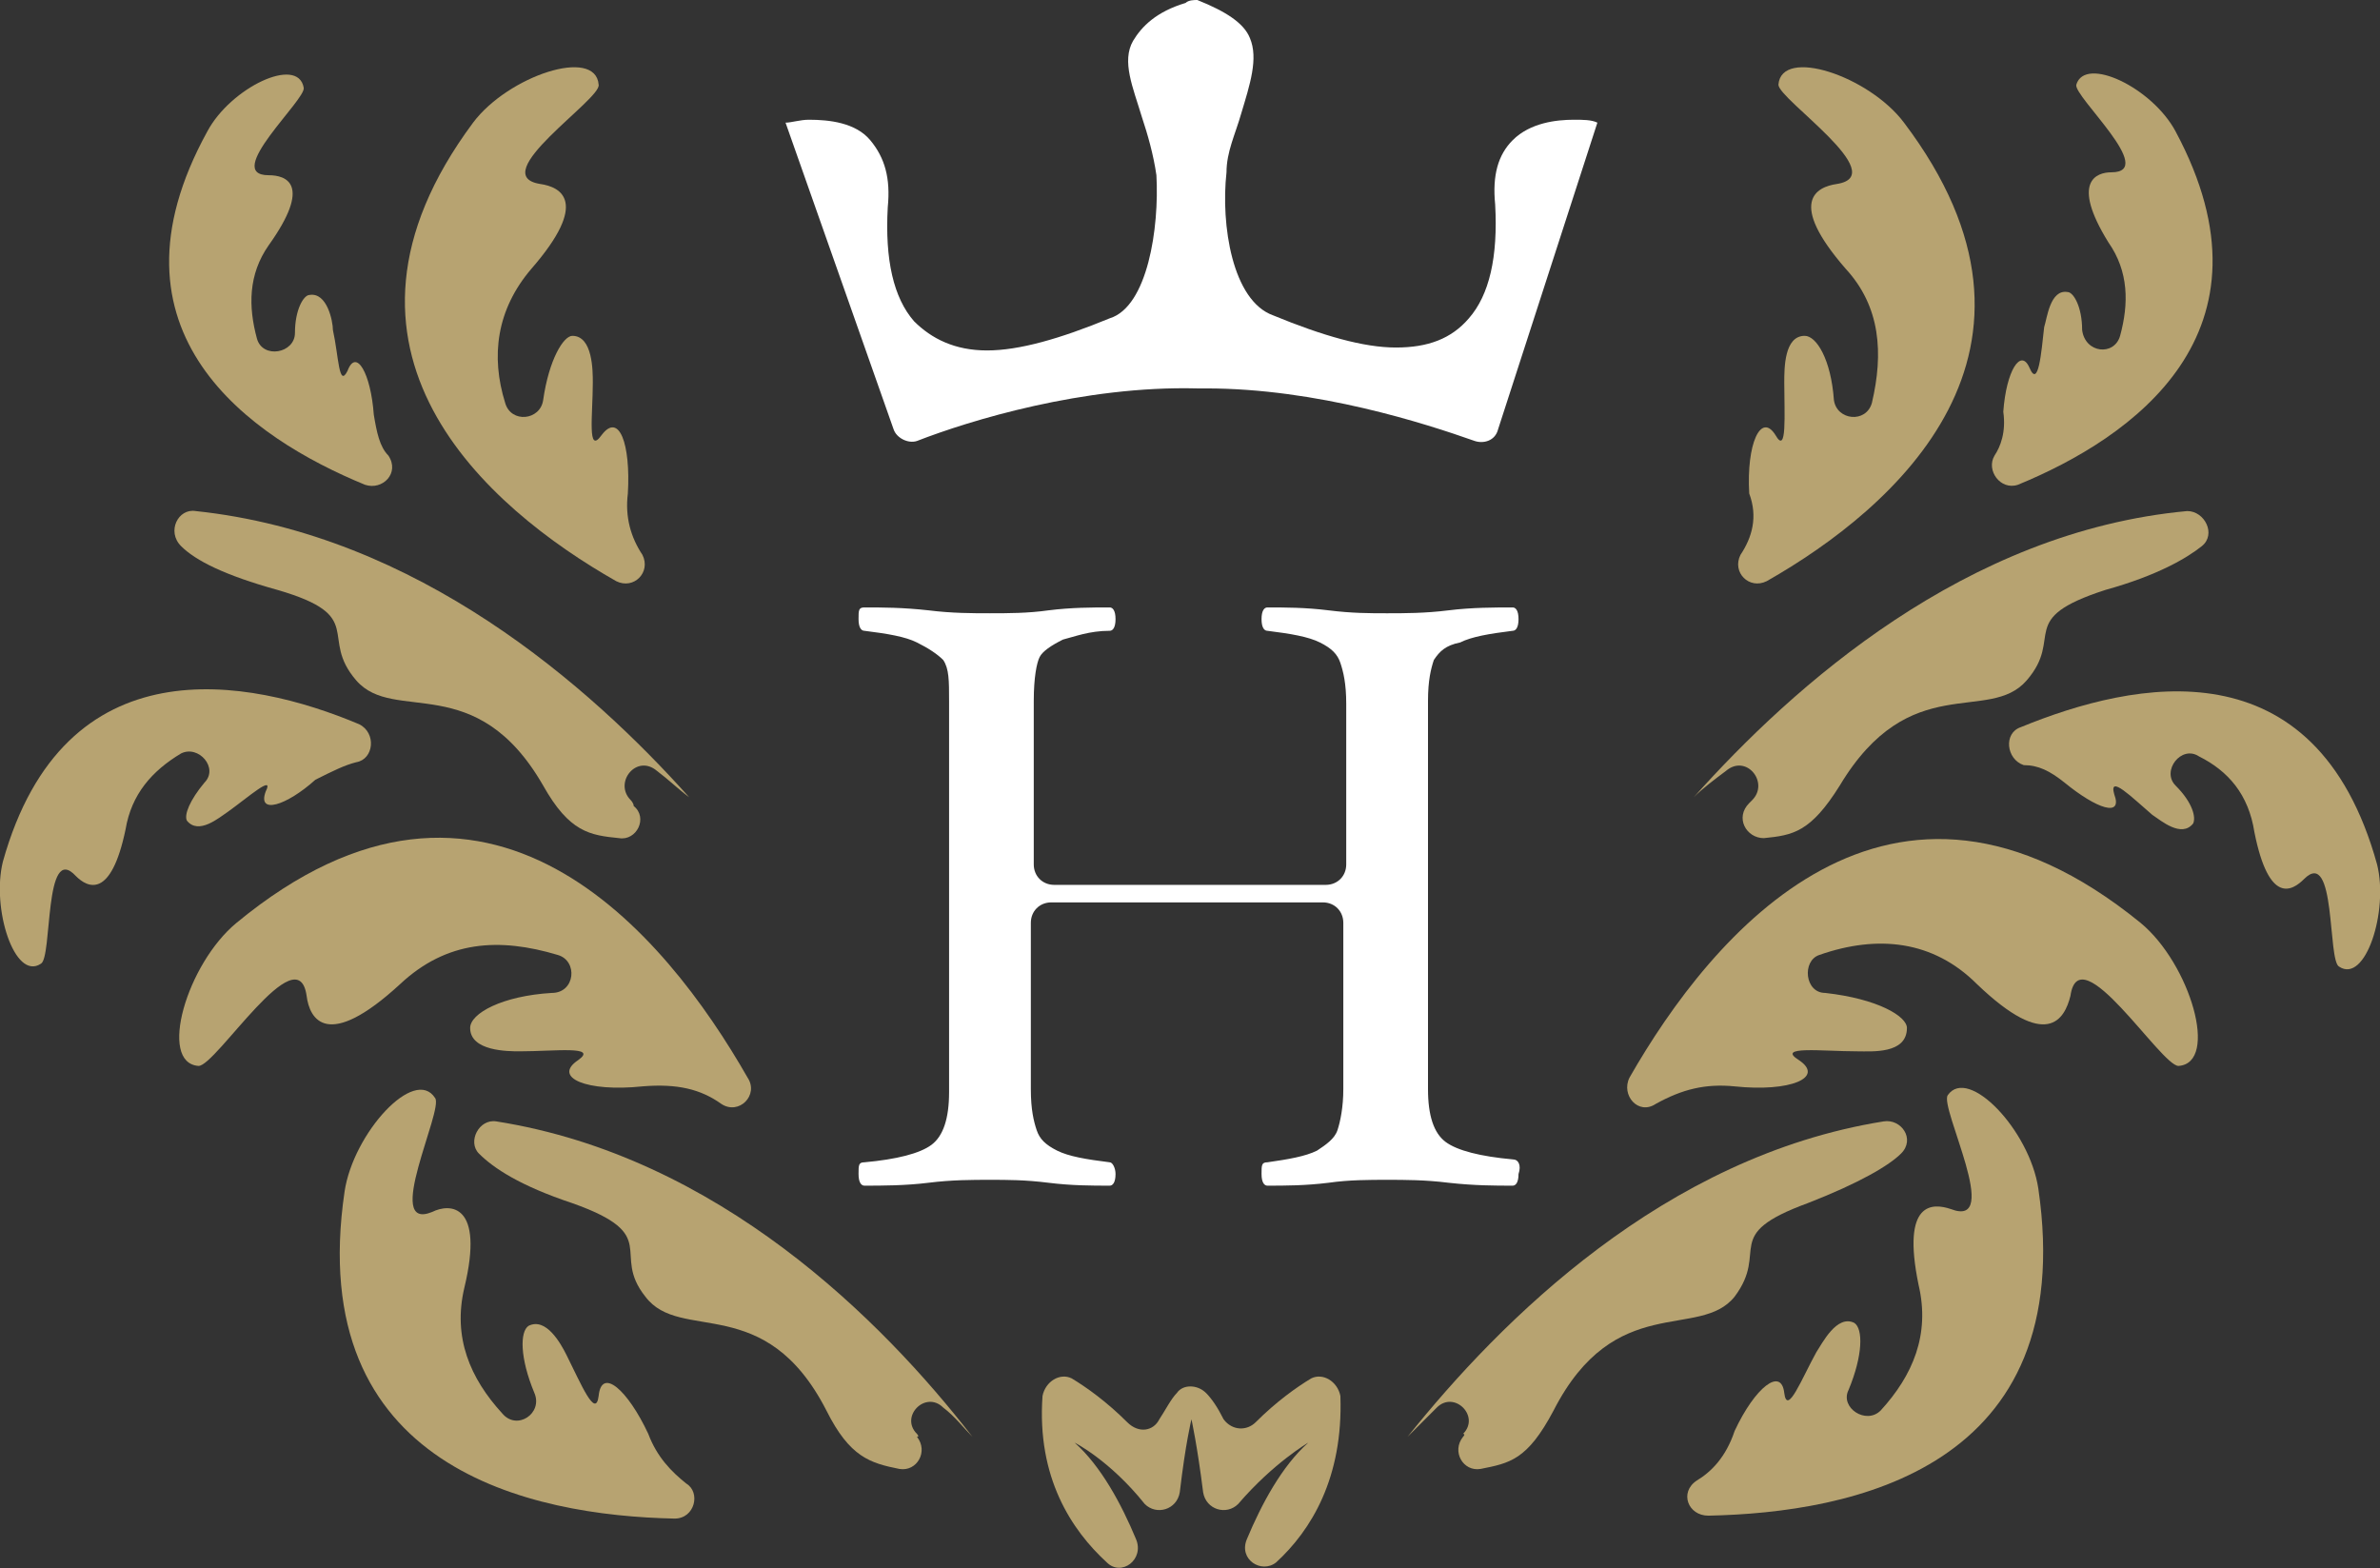
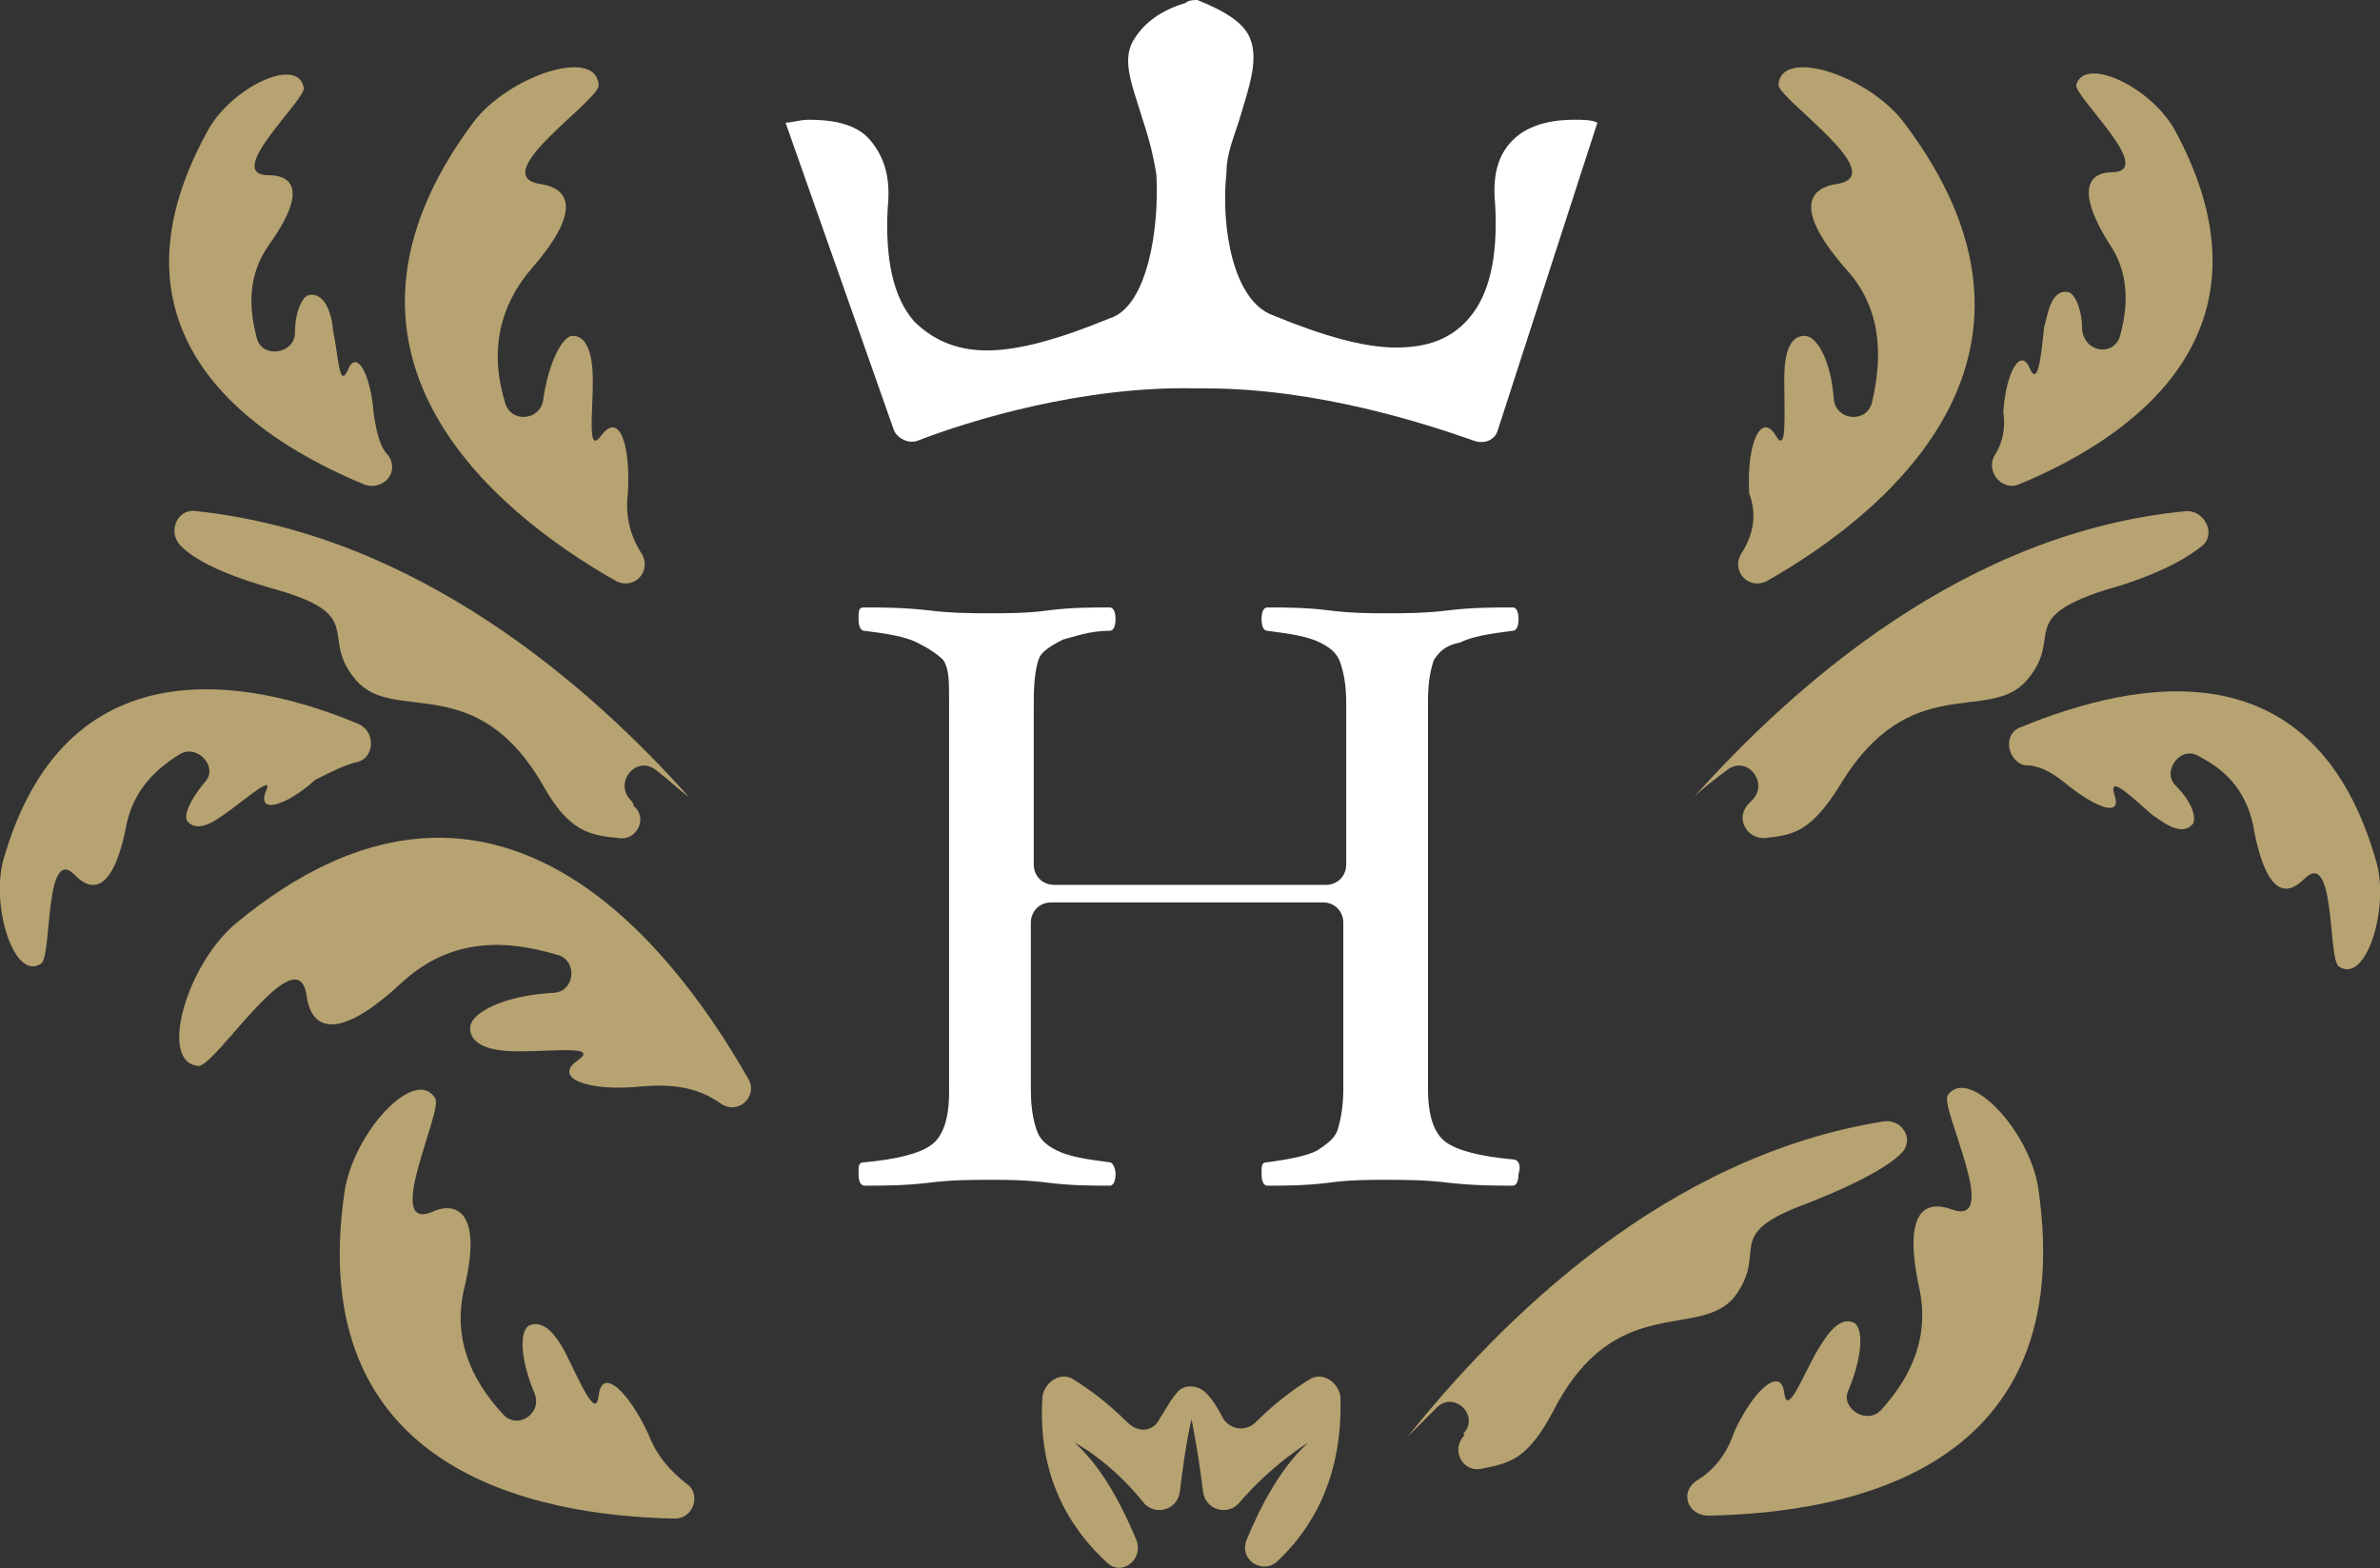
<svg xmlns="http://www.w3.org/2000/svg" id="Layer_1" x="0px" y="0px" viewBox="0 0 81.5 53.7" style="enable-background:new 0 0 81.5 53.7;" xml:space="preserve">
  <rect x="0" y="0" width="81.5" height="53.7" fill="#333333" stroke="none" />
  <style type="text/css">	.st0{fill:#FFFFFF;}	.st1{fill:#B7A371;}</style>
  <g>
    <path class="st0" d="M30.4,7.1c-0.1,1.8,0.2,3.1,0.9,3.9c0.6,0.6,1.4,1,2.5,1s2.5-0.4,4.2-1.1c1.3-0.4,1.7-3.1,1.6-4.9  c-0.1-0.7-0.3-1.4-0.5-2c-0.3-1-0.7-1.9-0.3-2.6c0.3-0.5,0.8-1,1.8-1.3C40.7,0,40.9,0,41,0c1,0.4,1.6,0.8,1.8,1.3  c0.3,0.7,0,1.6-0.3,2.6c-0.2,0.7-0.5,1.3-0.5,2c-0.2,1.8,0.2,4.4,1.6,4.9c1.7,0.7,3.1,1.1,4.2,1.1s1.9-0.3,2.5-1  c0.7-0.8,1-2.1,0.9-3.9c-0.1-1,0.1-1.7,0.6-2.2c0.6-0.6,1.5-0.7,2.1-0.7c0.3,0,0.6,0,0.8,0.1l-3.4,10.5c-0.1,0.4-0.5,0.5-0.8,0.4  c-1.7-0.6-5.4-1.8-9.2-1.8c-0.1,0-0.2,0-0.3,0c-3.9-0.1-7.8,1.1-9.6,1.8c-0.3,0.1-0.7-0.1-0.8-0.4L26.9,4.2c0.2,0,0.5-0.1,0.8-0.1  c0.7,0,1.6,0.1,2.1,0.7C30.3,5.4,30.5,6.1,30.4,7.1" />
    <path class="st1" d="M24.7,37.8c0.6,0.4,1.3-0.3,0.9-0.9c-2.8-4.9-8.9-12.4-17.5-5.3c-1.7,1.4-2.7,4.8-1.3,4.9  c0.6,0,3.4-4.5,3.7-2.4c0.1,0.8,0.7,1.9,3.2-0.4c1.6-1.5,3.4-1.6,5.4-1c0.7,0.2,0.6,1.3-0.2,1.3c-1.7,0.1-2.8,0.7-2.8,1.2  c0,0.8,1.3,0.8,1.7,0.8c1.2,0,2.7-0.2,2,0.3c-0.9,0.6,0.3,1.1,2.2,0.9C23.2,37.1,24,37.3,24.7,37.8" />
-     <path class="st1" d="M31.4,49.1c-0.6-0.6,0.3-1.5,0.9-0.9c0.4,0.3,0.7,0.7,1,1c-3.1-4-8.7-9.6-16.3-10.8c-0.6-0.1-1,0.7-0.6,1.1  c0.5,0.5,1.4,1.1,3.2,1.7c3.1,1.1,1.3,1.7,2.5,3.2c1.2,1.6,4.1-0.2,6.2,3.9c0.8,1.6,1.5,1.8,2.5,2c0.6,0.1,1-0.6,0.6-1.1  C31.5,49.2,31.4,49.1,31.4,49.1" />
    <path class="st1" d="M21.5,16.9c0.1-1.7-0.3-2.8-0.9-2c-0.5,0.7-0.3-0.7-0.3-1.8c0-0.4,0-1.6-0.7-1.6c-0.3,0-0.8,0.8-1,2.2  c-0.1,0.7-1.1,0.8-1.3,0.1c-0.5-1.6-0.3-3.2,0.9-4.6c2-2.3,1-2.8,0.3-2.9c-1.9-0.3,2.1-2.9,2-3.4c-0.1-1.3-3.1-0.3-4.3,1.3  c-5.8,7.8,0.5,13.2,4.9,15.7c0.6,0.3,1.2-0.3,0.9-0.9C21.6,18.4,21.4,17.7,21.5,16.9" />
    <path class="st1" d="M21.6,27.4c-0.6-0.6,0.2-1.6,0.9-1c0.4,0.3,0.7,0.6,1.1,0.9c-3.4-3.8-9.3-9-16.9-9.8c-0.6-0.1-1,0.7-0.5,1.2  s1.5,1,3.3,1.5c3.1,0.9,1.4,1.6,2.7,3.1s4.1-0.4,6.4,3.6c0.9,1.6,1.6,1.7,2.6,1.8c0.6,0.1,1-0.7,0.5-1.1  C21.7,27.5,21.6,27.4,21.6,27.4" />
    <path class="st1" d="M12.8,14.2c-0.1-1.4-0.6-2.3-0.9-1.5c-0.3,0.6-0.3-0.5-0.5-1.4c0-0.3-0.2-1.3-0.8-1.2c-0.2,0-0.5,0.5-0.5,1.3  c0,0.7-1.1,0.9-1.3,0.2c-0.3-1.1-0.3-2.2,0.4-3.2C10.7,6.3,9.8,6,9.2,6c-1.6,0,1.3-2.6,1.2-3c-0.2-1.1-2.5,0-3.3,1.5  C3.3,11.4,8.6,15,12.5,16.6c0.6,0.2,1.2-0.4,0.8-1C13,15.3,12.9,14.8,12.8,14.2" />
    <path class="st1" d="M12.2,26.1c0.6-0.1,0.7-1,0.1-1.3C8.5,23.2,2.2,22,0.1,29.5c-0.4,1.6,0.4,4.1,1.3,3.5c0.4-0.2,0.1-4.2,1.2-3  c0.4,0.4,1.2,0.8,1.7-1.6c0.2-1.2,0.9-2,1.9-2.6c0.6-0.3,1.3,0.5,0.8,1c-0.5,0.6-0.7,1.1-0.6,1.3c0.4,0.5,1.1-0.1,1.4-0.3  c0.7-0.5,1.6-1.3,1.3-0.7c-0.3,0.8,0.7,0.5,1.7-0.4C11.4,26.4,11.8,26.2,12.2,26.1" />
    <path class="st1" d="M22.2,49.1c-0.7-1.5-1.6-2.3-1.7-1.3c-0.1,0.8-0.6-0.4-1.1-1.4c-0.2-0.4-0.7-1.3-1.3-1  c-0.3,0.2-0.3,1.1,0.2,2.3c0.3,0.7-0.6,1.3-1.1,0.7c-1.1-1.2-1.7-2.6-1.3-4.3c0.7-2.9-0.5-2.9-1.1-2.6c-1.7,0.7,0.4-3.5,0.1-3.9  c-0.7-1.1-2.8,1.2-3.1,3.2c-1.4,9.5,6.4,11.1,11.3,11.2c0.7,0,0.9-0.9,0.4-1.2C23,50.4,22.5,49.9,22.2,49.1" />
-     <path class="st1" d="M59.4,37.2c1.9,0.2,3.1-0.3,2.2-0.9c-0.8-0.5,0.8-0.3,2-0.3c0.5,0,1.7,0.1,1.7-0.8c0-0.4-1-1-2.8-1.2  c-0.7,0-0.8-1.1-0.2-1.3c2-0.7,3.9-0.5,5.4,1c2.4,2.3,3,1.2,3.2,0.4c0.3-2.1,3.1,2.4,3.7,2.4c1.4-0.1,0.4-3.5-1.3-4.9  c-8.6-7-14.7,0.4-17.5,5.3c-0.3,0.6,0.3,1.3,0.9,0.9C57.6,37.3,58.4,37.1,59.4,37.2" />
    <path class="st1" d="M50.1,49.2c-0.4,0.5,0,1.2,0.6,1.1c1-0.2,1.6-0.3,2.5-2c2.1-4.1,5-2.4,6.2-3.9c1.2-1.6-0.5-2.1,2.5-3.2  c1.8-0.7,2.8-1.3,3.2-1.7c0.5-0.5,0-1.2-0.6-1.1c-7.5,1.2-13.1,6.8-16.3,10.8c0.3-0.3,0.7-0.7,1-1c0.6-0.6,1.5,0.3,0.9,0.9  C50.2,49.1,50.1,49.2,50.1,49.2" />
    <path class="st1" d="M59.6,19c-0.3,0.6,0.3,1.2,0.9,0.9c4.4-2.5,10.6-7.9,4.7-15.7C64,2.6,61,1.6,60.9,2.9c0,0.5,3.9,3.1,2,3.4  c-0.7,0.1-1.7,0.6,0.3,2.9c1.2,1.3,1.3,2.9,0.9,4.6c-0.2,0.7-1.2,0.6-1.3-0.1c-0.1-1.4-0.6-2.2-1-2.2c-0.7,0-0.7,1.1-0.7,1.6  c0,1.1,0.1,2.5-0.3,1.8c-0.5-0.8-1,0.3-0.9,2C60.2,17.7,60,18.4,59.6,19" />
    <path class="st1" d="M59.9,27.5c-0.5,0.5-0.1,1.2,0.5,1.2c1-0.1,1.6-0.2,2.6-1.8c2.4-4,5.1-2.1,6.4-3.6s-0.4-2.1,2.7-3.1  c1.8-0.5,2.8-1.1,3.3-1.5s0.1-1.2-0.5-1.2c-7.6,0.7-13.5,6-16.9,9.8c0.3-0.3,0.7-0.6,1.1-0.9c0.7-0.6,1.5,0.4,0.9,1L59.9,27.5" />
    <path class="st1" d="M68.3,15.6c-0.3,0.5,0.2,1.2,0.8,1c3.9-1.6,9.1-5.2,5.4-12.1c-0.8-1.5-3.1-2.6-3.4-1.6c-0.1,0.4,2.8,3,1.2,3  c-0.5,0-1.4,0.3-0.1,2.4c0.7,1,0.7,2.1,0.4,3.2c-0.2,0.7-1.2,0.6-1.3-0.2c0-0.8-0.3-1.3-0.5-1.3c-0.6-0.1-0.7,0.9-0.8,1.2  c-0.1,0.9-0.2,2.1-0.5,1.4s-0.8,0.1-0.9,1.5C68.7,14.8,68.5,15.3,68.3,15.6" />
    <path class="st1" d="M70.7,26.8c1.1,0.9,2,1.2,1.7,0.4c-0.2-0.7,0.6,0.1,1.3,0.7c0.3,0.2,1,0.8,1.4,0.3c0.1-0.2,0-0.7-0.6-1.3  c-0.5-0.5,0.2-1.4,0.8-1c1,0.5,1.7,1.3,1.9,2.6c0.5,2.5,1.3,2,1.7,1.6c1.1-1.1,0.8,2.8,1.2,3c0.9,0.6,1.7-1.9,1.3-3.5  c-2.1-7.6-8.3-6.3-12.2-4.7c-0.6,0.2-0.5,1.1,0.1,1.3C69.8,26.2,70.2,26.4,70.7,26.8" />
    <path class="st1" d="M58.1,50.7c-0.6,0.4-0.3,1.2,0.4,1.2c4.9-0.1,12.7-1.6,11.3-11.2c-0.3-2-2.4-4.2-3.1-3.2  c-0.3,0.4,1.9,4.6,0.1,3.9c-0.6-0.2-1.7-0.3-1.1,2.6c0.4,1.7-0.2,3.1-1.3,4.3c-0.5,0.5-1.4-0.1-1.1-0.7c0.5-1.2,0.5-2.1,0.2-2.3  c-0.6-0.3-1.1,0.7-1.3,1c-0.5,0.9-1,2.2-1.1,1.4c-0.1-0.9-1-0.2-1.7,1.3C59.1,49.9,58.6,50.4,58.1,50.7" />
    <path class="st1" d="M44.9,47.2c-0.5,0.3-1.2,0.8-1.9,1.5c-0.3,0.3-0.8,0.3-1.1-0.1c-0.2-0.4-0.4-0.7-0.6-0.9c-0.3-0.3-0.8-0.3-1,0  c-0.2,0.2-0.4,0.6-0.6,0.9c-0.2,0.4-0.7,0.5-1.1,0.1c-0.7-0.7-1.4-1.2-1.9-1.5c-0.4-0.2-0.9,0.1-1,0.6c-0.2,2.8,1,4.6,2.2,5.7  c0.5,0.5,1.3-0.1,1-0.8c-0.5-1.2-1.2-2.5-2.1-3.3c0,0,1.2,0.6,2.4,2.1c0.4,0.4,1.1,0.2,1.2-0.4c0.2-1.7,0.4-2.5,0.4-2.5  s0.2,0.9,0.4,2.5c0.1,0.6,0.8,0.8,1.2,0.4c1.2-1.4,2.4-2.1,2.4-2.1c-0.9,0.8-1.6,2.1-2.1,3.3c-0.3,0.7,0.5,1.2,1,0.8  c1.2-1.1,2.3-2.9,2.2-5.7C45.8,47.3,45.3,47,44.9,47.2" />
    <path class="st0" d="M51.8,39.7c-1.1-0.1-1.9-0.3-2.3-0.6s-0.6-0.9-0.6-1.8V24c0-0.7,0.1-1.1,0.2-1.4c0.2-0.3,0.4-0.5,0.9-0.6  c0.4-0.2,1-0.3,1.8-0.4c0.1,0,0.2-0.1,0.2-0.4s-0.1-0.4-0.2-0.4c-0.6,0-1.4,0-2.2,0.1C48.8,21,48.1,21,47.5,21s-1.2,0-2-0.1  s-1.5-0.1-2.1-0.1c-0.1,0-0.2,0.1-0.2,0.4s0.1,0.4,0.2,0.4c0.8,0.1,1.4,0.2,1.8,0.4c0.4,0.2,0.6,0.4,0.7,0.7  c0.1,0.3,0.2,0.7,0.2,1.4v5.5c0,0.4-0.3,0.7-0.7,0.7h-9.3c-0.4,0-0.7-0.3-0.7-0.7V24c0-0.8,0.1-1.3,0.2-1.5  c0.1-0.2,0.4-0.4,0.8-0.6c0.4-0.1,0.9-0.3,1.6-0.3c0.1,0,0.2-0.1,0.2-0.4s-0.1-0.4-0.2-0.4c-0.6,0-1.3,0-2.1,0.1  c-0.7,0.1-1.4,0.1-2,0.1s-1.3,0-2.1-0.1c-0.9-0.1-1.6-0.1-2.2-0.1c-0.2,0-0.2,0.1-0.2,0.4s0.1,0.4,0.2,0.4c0.8,0.1,1.4,0.2,1.8,0.4  c0.4,0.2,0.7,0.4,0.9,0.6c0.2,0.3,0.2,0.7,0.2,1.4v13.4c0,0.9-0.2,1.5-0.6,1.8c-0.4,0.3-1.2,0.5-2.3,0.6c-0.2,0-0.2,0.1-0.2,0.4  c0,0.3,0.1,0.4,0.2,0.4c0.6,0,1.4,0,2.2-0.1s1.5-0.1,2.1-0.1s1.2,0,2,0.1s1.5,0.1,2.1,0.1c0.1,0,0.2-0.1,0.2-0.4  c0-0.2-0.1-0.4-0.2-0.4c-0.8-0.1-1.4-0.2-1.8-0.4c-0.4-0.2-0.6-0.4-0.7-0.7c-0.1-0.3-0.2-0.7-0.2-1.4v-5.7c0-0.4,0.3-0.7,0.7-0.7  h9.3c0.4,0,0.7,0.3,0.7,0.7v5.7c0,0.6-0.1,1.1-0.2,1.4c-0.1,0.3-0.4,0.5-0.7,0.7c-0.4,0.2-1,0.3-1.7,0.4c-0.2,0-0.2,0.1-0.2,0.4  c0,0.3,0.1,0.4,0.2,0.4c0.6,0,1.3,0,2.1-0.1c0.7-0.1,1.4-0.1,2-0.1s1.3,0,2.1,0.1c0.9,0.1,1.6,0.1,2.2,0.1c0.1,0,0.2-0.1,0.2-0.4  C52.1,39.9,52,39.7,51.8,39.7" />
  </g>
</svg>